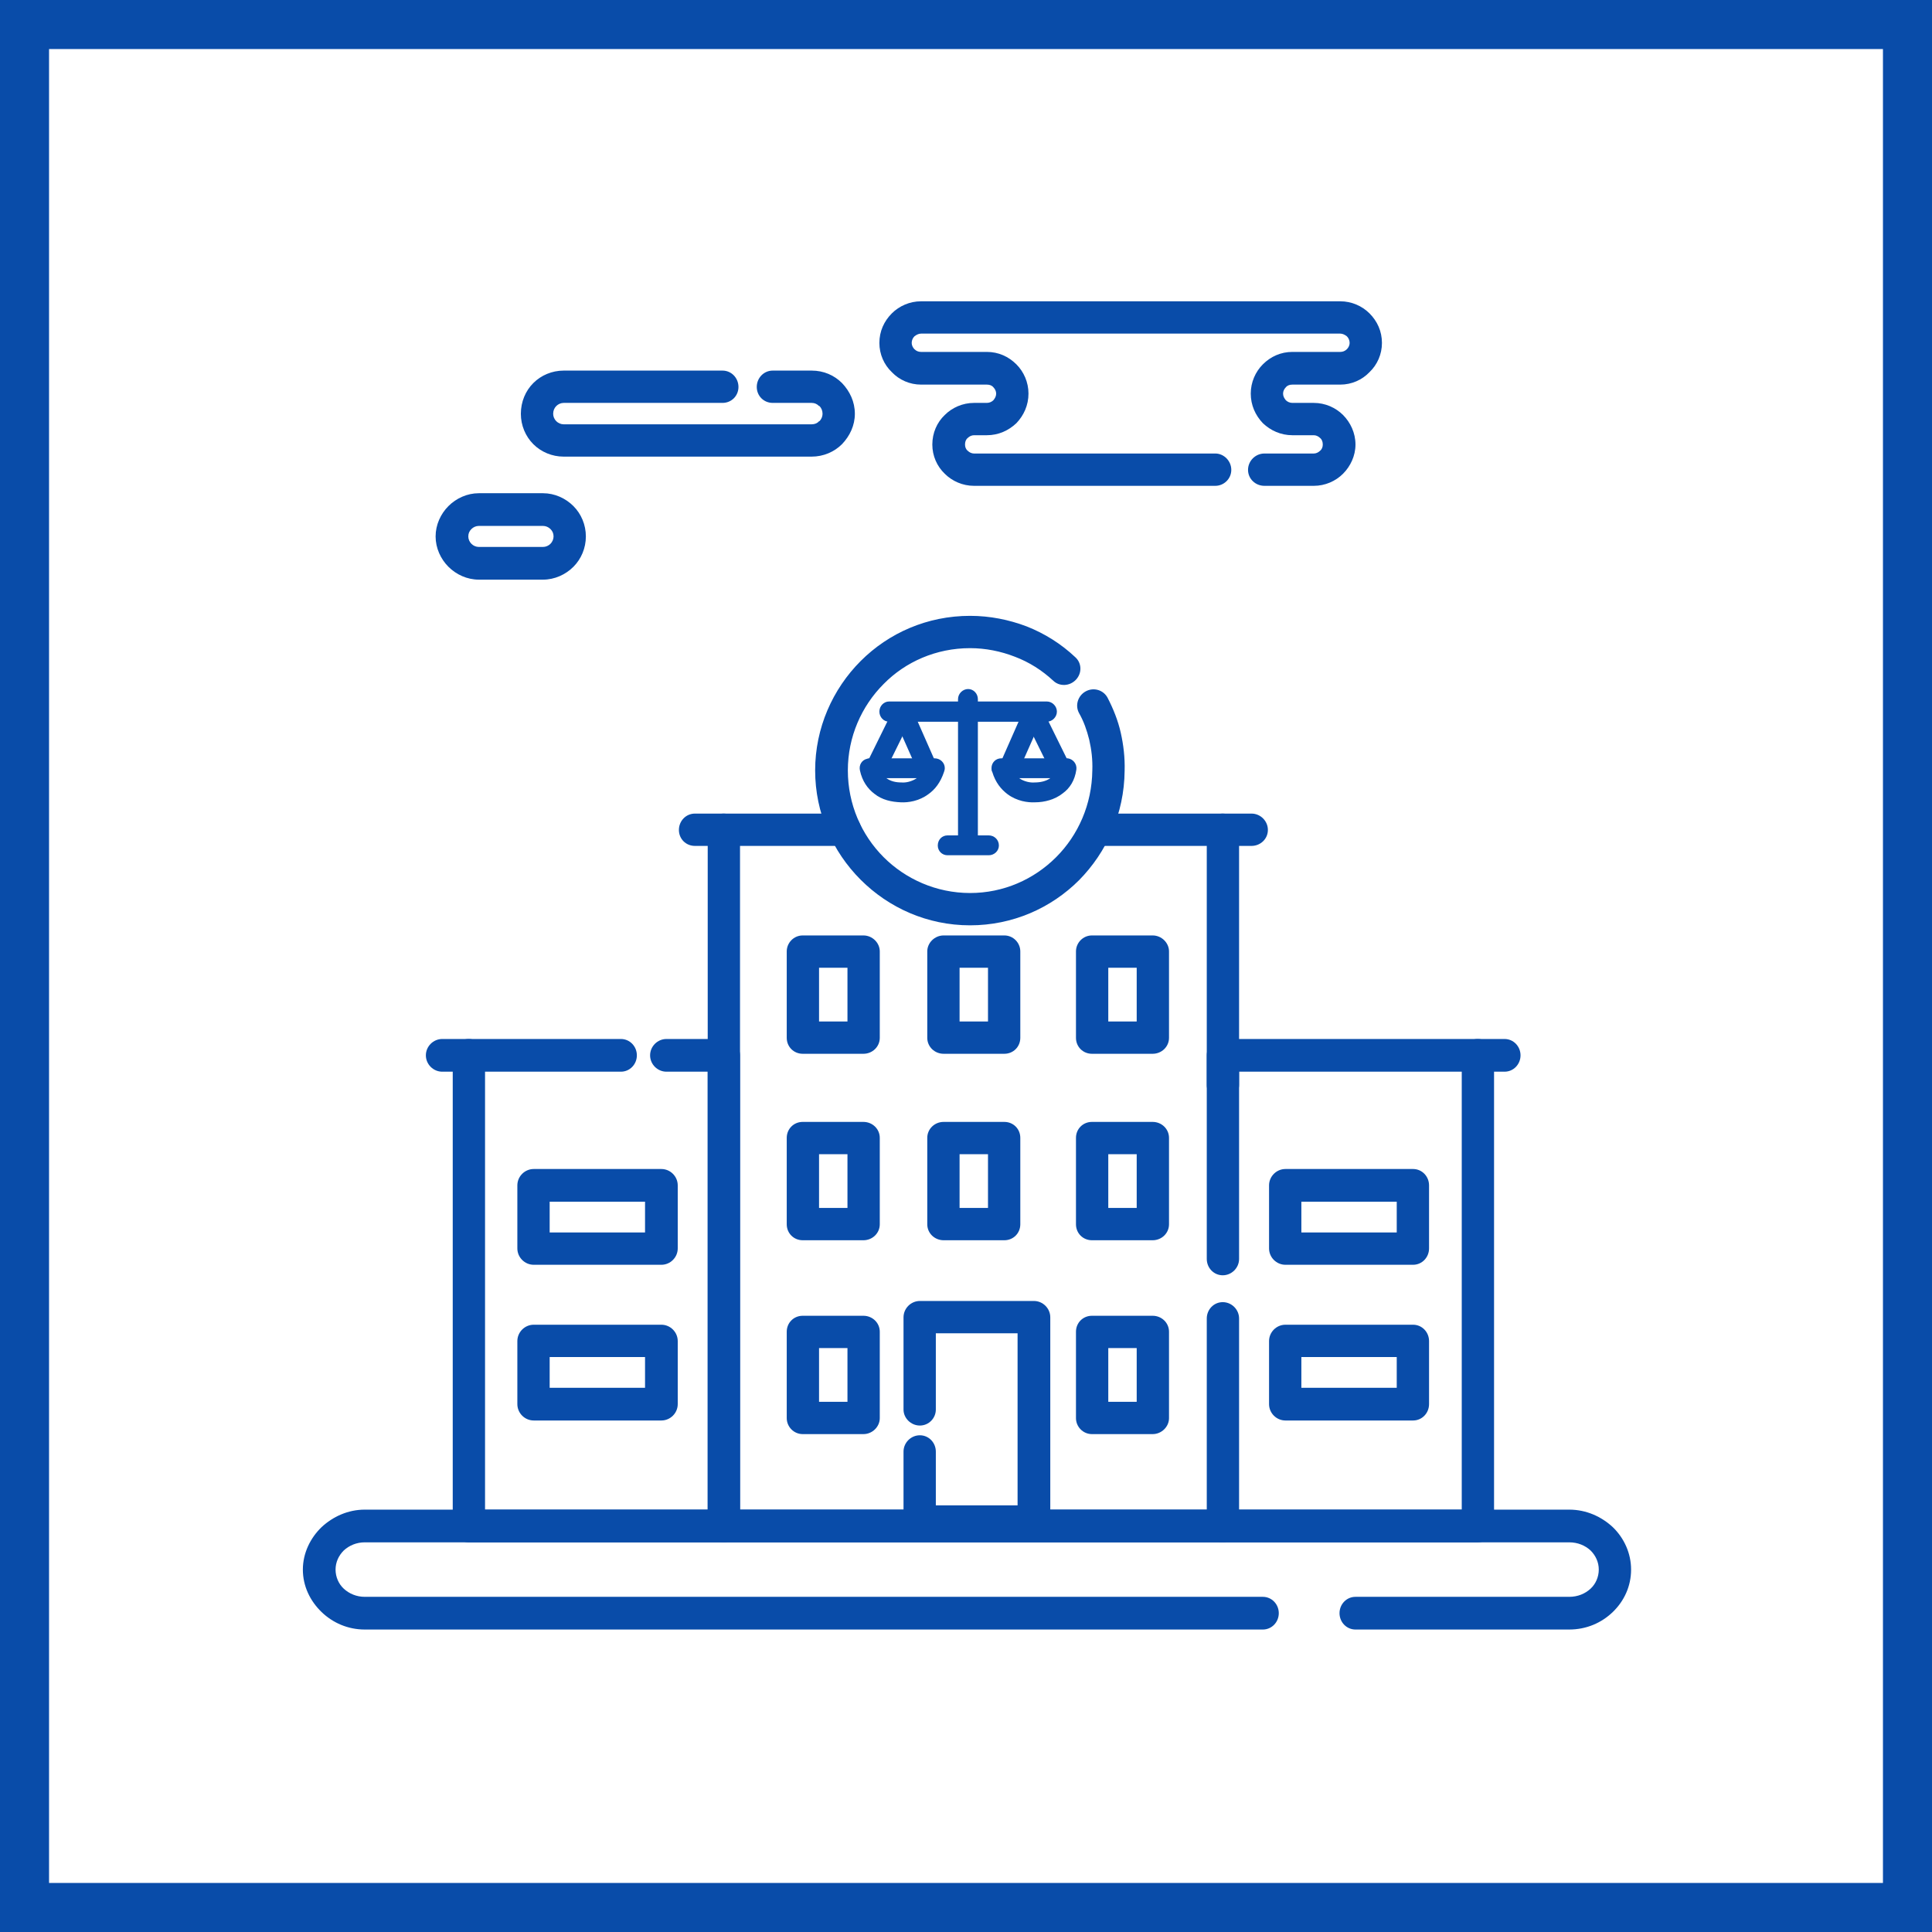
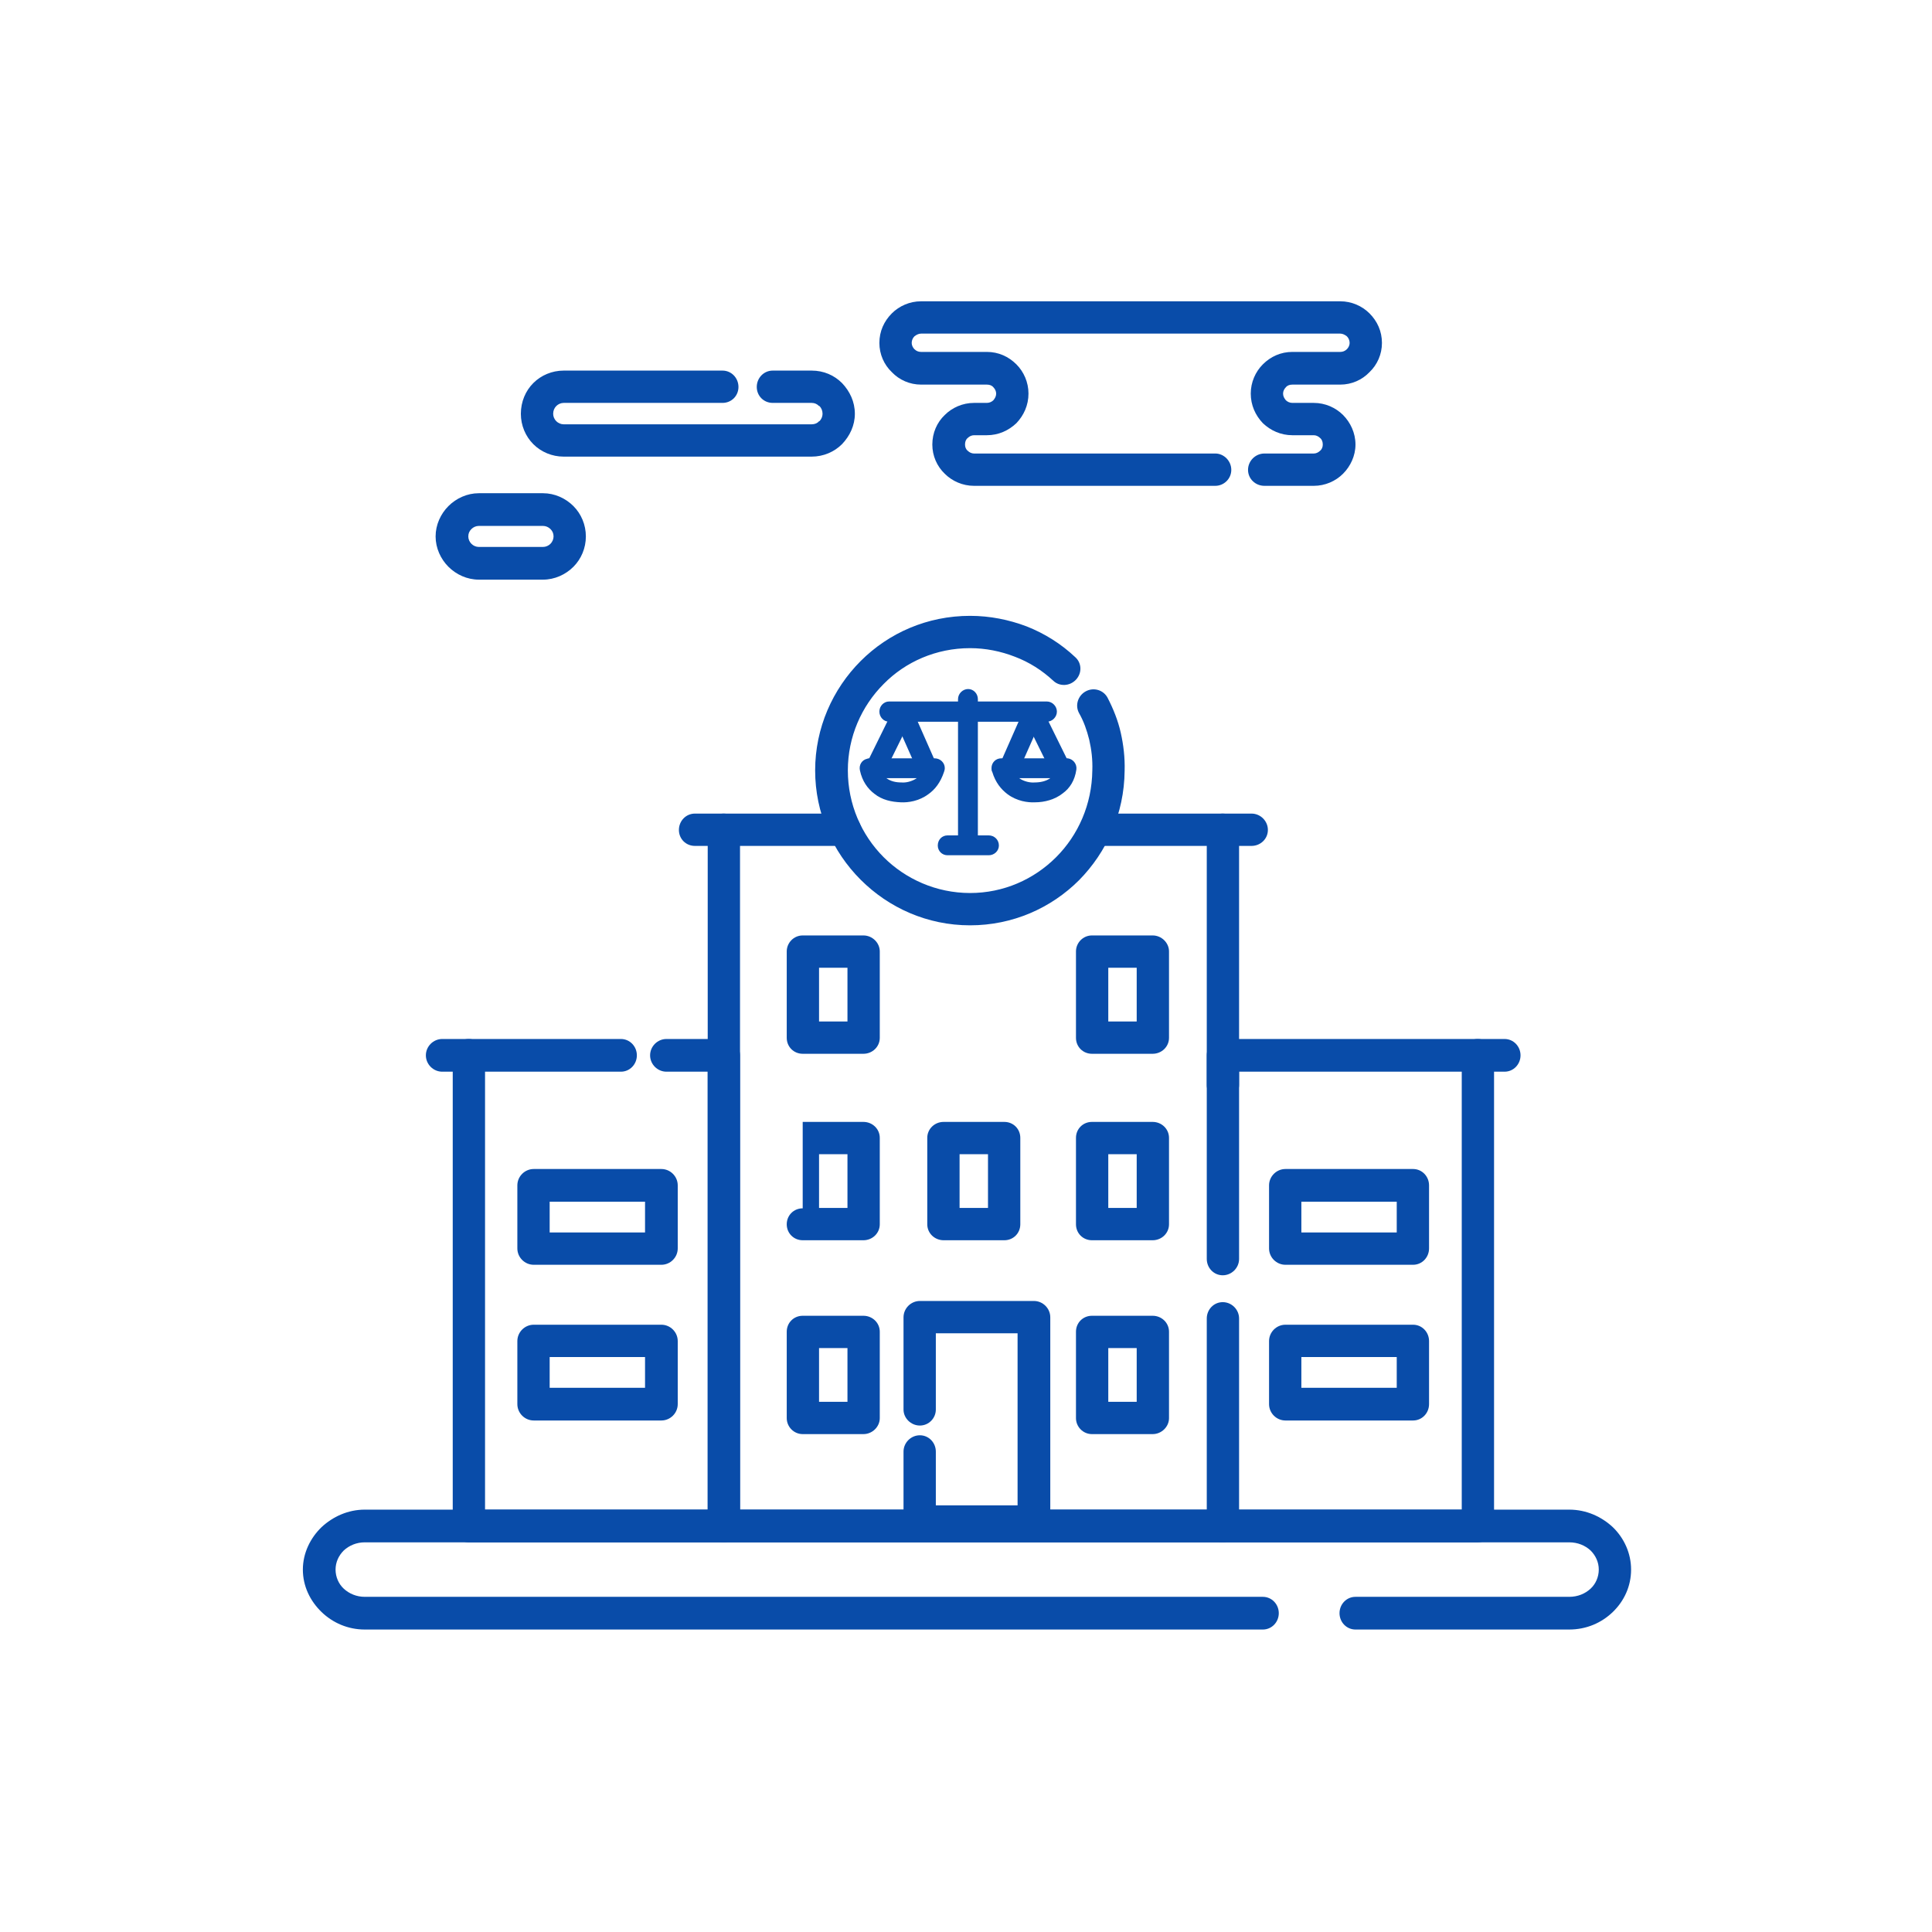
<svg xmlns="http://www.w3.org/2000/svg" xml:space="preserve" width="800px" height="800px" version="1.0" style="shape-rendering:geometricPrecision; text-rendering:geometricPrecision; image-rendering:optimizeQuality; fill-rule:evenodd; clip-rule:evenodd" viewBox="0 0 49.63 49.63">
  <defs>
    <style type="text/css">
   
    .fil0 {fill:#094CA9}
    .fil1 {fill:white}
    .fil2 {fill:#094CA9;fill-rule:nonzero}
   
  </style>
  </defs>
  <g id="Слой_x0020_1">
    <g id="_1530640952752">
      <g>
-         <rect class="fil0" width="49.63" height="49.63" />
-         <rect class="fil1" x="1.26" y="1.26" width="47.11" height="47.11" />
-       </g>
+         </g>
      <g>
        <path class="fil2" d="M34.82 41.86c-0.23,0 -0.41,-0.19 -0.41,-0.42 0,-0.23 0.18,-0.42 0.41,-0.42l5.49 0c0.22,0 0.41,-0.08 0.55,-0.21 0.13,-0.12 0.21,-0.3 0.21,-0.49 0,-0.19 -0.08,-0.36 -0.21,-0.49 -0.14,-0.13 -0.33,-0.21 -0.55,-0.21l-30.94 0c-0.21,0 -0.4,0.08 -0.54,0.21 -0.13,0.13 -0.21,0.3 -0.21,0.49 0,0.19 0.08,0.37 0.21,0.49 0.14,0.13 0.33,0.21 0.54,0.21l23.07 0c0.23,0 0.41,0.19 0.41,0.42 0,0.23 -0.18,0.42 -0.41,0.42l-23.07 0c-0.43,0 -0.82,-0.17 -1.11,-0.45 -0.29,-0.28 -0.48,-0.66 -0.48,-1.09 0,-0.42 0.19,-0.81 0.48,-1.09 0.29,-0.27 0.68,-0.45 1.11,-0.45l30.94 0c0.44,0 0.83,0.18 1.12,0.45 0.29,0.28 0.47,0.67 0.47,1.09 0,0.43 -0.18,0.81 -0.47,1.09 -0.29,0.28 -0.68,0.45 -1.12,0.45l-5.49 0z" />
        <path class="fil2" d="M33.2 10.35l0.55 0c0.29,0 0.56,0.12 0.75,0.31 0.19,0.19 0.32,0.46 0.32,0.76 0,0.29 -0.13,0.56 -0.32,0.75 -0.19,0.19 -0.46,0.31 -0.75,0.31l-1.27 0c-0.23,0 -0.42,-0.18 -0.42,-0.41 0,-0.23 0.19,-0.42 0.42,-0.42l1.27 0c0.06,0 0.12,-0.03 0.16,-0.07 0.05,-0.04 0.07,-0.1 0.07,-0.16 0,-0.07 -0.02,-0.13 -0.07,-0.17 -0.04,-0.04 -0.1,-0.07 -0.16,-0.07l-0.55 0c-0.3,0 -0.56,-0.12 -0.76,-0.31 -0.19,-0.2 -0.31,-0.46 -0.31,-0.76 0,-0.29 0.12,-0.56 0.31,-0.75 0.2,-0.2 0.46,-0.32 0.76,-0.32l1.23 0c0.06,0 0.12,-0.02 0.17,-0.07 0.04,-0.04 0.07,-0.1 0.07,-0.16 0,-0.07 -0.03,-0.13 -0.07,-0.17 -0.05,-0.04 -0.11,-0.07 -0.17,-0.07l-10.77 0c-0.06,0 -0.12,0.03 -0.17,0.07 -0.04,0.04 -0.07,0.1 -0.07,0.17 0,0.06 0.03,0.12 0.07,0.16 0.05,0.05 0.11,0.07 0.17,0.07l1.69 0c0.3,0 0.56,0.12 0.76,0.32 0.19,0.19 0.31,0.46 0.31,0.75 0,0.3 -0.12,0.56 -0.31,0.76 -0.2,0.19 -0.46,0.31 -0.76,0.31l-0.33 0c-0.06,0 -0.12,0.03 -0.16,0.07 -0.05,0.04 -0.07,0.1 -0.07,0.17 0,0.06 0.02,0.12 0.07,0.16 0.04,0.04 0.1,0.07 0.16,0.07l6.2 0c0.22,0 0.41,0.19 0.41,0.42 0,0.23 -0.19,0.41 -0.41,0.41l-6.2 0c-0.29,0 -0.56,-0.12 -0.75,-0.31 -0.2,-0.19 -0.32,-0.46 -0.32,-0.75 0,-0.3 0.12,-0.57 0.32,-0.76 0.19,-0.19 0.46,-0.31 0.75,-0.31l0.33 0c0.07,0 0.13,-0.03 0.17,-0.07 0.04,-0.05 0.07,-0.1 0.07,-0.17 0,-0.06 -0.03,-0.12 -0.07,-0.16 -0.04,-0.05 -0.1,-0.07 -0.17,-0.07l-1.69 0c-0.29,0 -0.56,-0.12 -0.75,-0.32 -0.2,-0.19 -0.32,-0.46 -0.32,-0.75 0,-0.3 0.12,-0.56 0.32,-0.76 0.19,-0.19 0.46,-0.31 0.75,-0.31l10.77 0c0.29,0 0.56,0.12 0.75,0.31 0.2,0.2 0.32,0.46 0.32,0.76 0,0.29 -0.12,0.56 -0.32,0.75 -0.19,0.2 -0.46,0.32 -0.75,0.32l-1.23 0c-0.07,0 -0.13,0.02 -0.17,0.07 -0.04,0.04 -0.07,0.1 -0.07,0.16 0,0.07 0.03,0.12 0.07,0.17 0.04,0.04 0.1,0.07 0.17,0.07z" />
        <path class="fil2" d="M12.3 14.05l1.65 0c0.07,0 0.14,-0.03 0.19,-0.08 0.05,-0.05 0.08,-0.12 0.08,-0.19 0,-0.08 -0.03,-0.14 -0.08,-0.19 -0.05,-0.05 -0.12,-0.08 -0.19,-0.08l-1.65 0c-0.07,0 -0.14,0.03 -0.19,0.08 -0.05,0.05 -0.08,0.11 -0.08,0.19 0,0.07 0.03,0.14 0.08,0.19 0.05,0.05 0.12,0.08 0.19,0.08zm1.65 0.84l-1.65 0c-0.3,0 -0.58,-0.13 -0.78,-0.33 -0.2,-0.2 -0.33,-0.48 -0.33,-0.78 0,-0.3 0.13,-0.58 0.33,-0.78 0.2,-0.2 0.48,-0.33 0.78,-0.33l1.65 0c0.3,0 0.58,0.13 0.78,0.33 0.2,0.2 0.32,0.48 0.32,0.78 0,0.3 -0.12,0.58 -0.32,0.78 -0.2,0.2 -0.48,0.33 -0.78,0.33z" />
        <path class="fil2" d="M18.56 9.52c0.23,0 0.41,0.19 0.41,0.42 0,0.23 -0.18,0.41 -0.41,0.41l-4.08 0c-0.07,0 -0.14,0.03 -0.19,0.08 -0.05,0.05 -0.08,0.12 -0.08,0.2 0,0.07 0.03,0.14 0.08,0.19l0 0c0.05,0.05 0.12,0.08 0.19,0.08l6.37 0c0.08,0 0.15,-0.03 0.19,-0.08l0.01 0c0.05,-0.05 0.08,-0.12 0.08,-0.19 0,-0.08 -0.03,-0.15 -0.08,-0.2l-0.01 0c-0.05,-0.05 -0.11,-0.08 -0.19,-0.08l-1 0c-0.23,0 -0.41,-0.18 -0.41,-0.41 0,-0.23 0.18,-0.42 0.41,-0.42l1 0c0.31,0 0.58,0.12 0.78,0.32 0.2,0.21 0.33,0.48 0.33,0.79 0,0.3 -0.13,0.57 -0.33,0.78l0 0c-0.2,0.2 -0.48,0.32 -0.78,0.32l-6.37 0c-0.3,0 -0.58,-0.12 -0.78,-0.32l0 0c-0.2,-0.2 -0.32,-0.48 -0.32,-0.78 0,-0.31 0.12,-0.59 0.32,-0.79 0.2,-0.2 0.48,-0.32 0.78,-0.32l4.08 0z" />
        <path class="fil2" d="M31.41 38.78c0.23,0 0.42,0.19 0.42,0.42 0,0.23 -0.19,0.42 -0.42,0.42l-12.82 0c-0.23,0 -0.41,-0.19 -0.41,-0.42l0 -17.88c0,-0.23 0.18,-0.42 0.41,-0.42l3.11 0c0.23,0 0.42,0.19 0.42,0.42 0,0.23 -0.19,0.41 -0.42,0.41l-2.69 0 0 17.05 12.4 0zm-3.27 -17.05c-0.23,0 -0.42,-0.18 -0.42,-0.41 0,-0.23 0.19,-0.42 0.42,-0.42l3.27 0c0.23,0 0.42,0.19 0.42,0.42l0 6.55c0,0.23 -0.19,0.42 -0.42,0.42 -0.23,0 -0.41,-0.19 -0.41,-0.42l0 -6.14 -2.86 0z" />
        <path class="fil2" d="M17.12 27.53c-0.23,0 -0.42,-0.19 -0.42,-0.42 0,-0.23 0.19,-0.42 0.42,-0.42l1.47 0c0.23,0 0.42,0.19 0.42,0.42l0 12.09c0,0.23 -0.19,0.42 -0.42,0.42l-6.55 0c-0.23,0 -0.41,-0.19 -0.41,-0.42l0 -12.09c0,-0.23 0.18,-0.42 0.41,-0.42l3.91 0c0.23,0 0.41,0.19 0.41,0.42 0,0.23 -0.18,0.42 -0.41,0.42l-3.49 0 0 11.25 5.72 0 0 -11.25 -1.06 0z" />
        <path class="fil2" d="M20.62 33.8l1.56 0c0.23,0 0.42,0.18 0.42,0.41l0 2.22c0,0.22 -0.19,0.41 -0.42,0.41l-1.56 0c-0.23,0 -0.41,-0.19 -0.41,-0.41l0 -2.22c0,-0.23 0.18,-0.41 0.41,-0.41zm1.15 0.83l-0.73 0 0 1.38 0.73 0 0 -1.38z" />
        <path class="fil2" d="M24.04 36.21c0,0.22 -0.18,0.41 -0.41,0.41 -0.23,0 -0.42,-0.19 -0.42,-0.41l0 -2.37c0,-0.23 0.19,-0.42 0.42,-0.42l2.93 0c0.23,0 0.42,0.19 0.42,0.42l0 5.24c0,0.23 -0.19,0.42 -0.42,0.42l-2.93 0c-0.23,0 -0.42,-0.19 -0.42,-0.42l0 -1.79c0,-0.23 0.19,-0.42 0.42,-0.42 0.23,0 0.41,0.19 0.41,0.42l0 1.38 2.1 0 0 -4.42 -2.1 0 0 1.96z" />
        <path class="fil2" d="M28.05 33.8l1.56 0c0.23,0 0.42,0.18 0.42,0.41l0 2.22c0,0.22 -0.19,0.41 -0.42,0.41l-1.56 0c-0.23,0 -0.41,-0.19 -0.41,-0.41l0 -2.22c0,-0.23 0.18,-0.41 0.41,-0.41zm1.15 0.83l-0.73 0 0 1.38 0.73 0 0 -1.38z" />
-         <path class="fil2" d="M20.62 28.82l1.56 0c0.23,0 0.42,0.18 0.42,0.41l0 2.22c0,0.23 -0.19,0.41 -0.42,0.41l-1.56 0c-0.23,0 -0.41,-0.18 -0.41,-0.41l0 -2.22c0,-0.23 0.18,-0.41 0.41,-0.41zm1.15 0.83l-0.73 0 0 1.38 0.73 0 0 -1.38z" />
+         <path class="fil2" d="M20.62 28.82l1.56 0c0.23,0 0.42,0.18 0.42,0.41l0 2.22c0,0.23 -0.19,0.41 -0.42,0.41l-1.56 0c-0.23,0 -0.41,-0.18 -0.41,-0.41c0,-0.23 0.18,-0.41 0.41,-0.41zm1.15 0.83l-0.73 0 0 1.38 0.73 0 0 -1.38z" />
        <path class="fil2" d="M24.24 28.82l1.56 0c0.23,0 0.41,0.18 0.41,0.41l0 2.22c0,0.23 -0.18,0.41 -0.41,0.41l-1.56 0c-0.23,0 -0.42,-0.18 -0.42,-0.41l0 -2.22c0,-0.23 0.19,-0.41 0.42,-0.41zm1.14 0.83l-0.73 0 0 1.38 0.73 0 0 -1.38z" />
        <path class="fil2" d="M28.05 28.82l1.56 0c0.23,0 0.42,0.18 0.42,0.41l0 2.22c0,0.23 -0.19,0.41 -0.42,0.41l-1.56 0c-0.23,0 -0.41,-0.18 -0.41,-0.41l0 -2.22c0,-0.23 0.18,-0.41 0.41,-0.41zm1.15 0.83l-0.73 0 0 1.38 0.73 0 0 -1.38z" />
        <path class="fil2" d="M20.62 24.03l1.56 0c0.23,0 0.42,0.19 0.42,0.41l0 2.22c0,0.23 -0.19,0.41 -0.42,0.41l-1.56 0c-0.23,0 -0.41,-0.18 -0.41,-0.41l0 -2.22c0,-0.22 0.18,-0.41 0.41,-0.41zm1.15 0.83l-0.73 0 0 1.38 0.73 0 0 -1.38z" />
-         <path class="fil2" d="M24.24 24.03l1.56 0c0.23,0 0.41,0.19 0.41,0.41l0 2.22c0,0.23 -0.18,0.41 -0.41,0.41l-1.56 0c-0.23,0 -0.42,-0.18 -0.42,-0.41l0 -2.22c0,-0.22 0.19,-0.41 0.42,-0.41zm1.14 0.83l-0.73 0 0 1.38 0.73 0 0 -1.38z" />
        <path class="fil2" d="M28.05 24.03l1.56 0c0.23,0 0.42,0.19 0.42,0.41l0 2.22c0,0.23 -0.19,0.41 -0.42,0.41l-1.56 0c-0.23,0 -0.41,-0.18 -0.41,-0.41l0 -2.22c0,-0.22 0.18,-0.41 0.41,-0.41zm1.15 0.83l-0.73 0 0 1.38 0.73 0 0 -1.38z" />
        <path class="fil2" d="M13.71 30.03l3.28 0c0.23,0 0.42,0.19 0.42,0.42l0 1.62c0,0.23 -0.19,0.42 -0.42,0.42l-3.28 0c-0.23,0 -0.42,-0.19 -0.42,-0.42l0 -1.62c0,-0.23 0.19,-0.42 0.42,-0.42zm2.86 0.84l-2.45 0 0 0.79 2.45 0 0 -0.79z" />
        <path class="fil2" d="M13.71 34.03l3.28 0c0.23,0 0.42,0.19 0.42,0.42l0 1.62c0,0.23 -0.19,0.42 -0.42,0.42l-3.28 0c-0.23,0 -0.42,-0.19 -0.42,-0.42l0 -1.62c0,-0.23 0.19,-0.42 0.42,-0.42zm2.86 0.83l-2.45 0 0 0.79 2.45 0 0 -0.79z" />
        <path class="fil2" d="M27.72 18.32c-0.11,-0.2 -0.03,-0.45 0.17,-0.56 0.2,-0.11 0.45,-0.04 0.56,0.16 0.15,0.29 0.27,0.59 0.34,0.9 0.07,0.31 0.11,0.64 0.1,0.98 -0.01,1.1 -0.46,2.09 -1.17,2.81 -0.72,0.72 -1.71,1.16 -2.8,1.16 -1.1,0 -2.09,-0.45 -2.81,-1.17 -0.72,-0.72 -1.17,-1.71 -1.17,-2.81 0,-1.09 0.45,-2.09 1.17,-2.81 0.72,-0.72 1.71,-1.16 2.81,-1.16 0.51,0 1,0.1 1.45,0.27 0.46,0.18 0.89,0.45 1.25,0.79 0.17,0.15 0.18,0.41 0.02,0.58 -0.16,0.17 -0.42,0.18 -0.58,0.03 -0.29,-0.27 -0.62,-0.48 -0.99,-0.62 -0.36,-0.14 -0.75,-0.22 -1.15,-0.22 -0.87,0 -1.66,0.35 -2.22,0.92 -0.57,0.57 -0.92,1.36 -0.92,2.22 0,0.87 0.35,1.66 0.92,2.23 0.56,0.56 1.35,0.92 2.22,0.92 0.86,0 1.64,-0.35 2.21,-0.92 0.57,-0.57 0.92,-1.36 0.93,-2.23 0.01,-0.27 -0.02,-0.53 -0.08,-0.79 -0.06,-0.24 -0.14,-0.47 -0.26,-0.68z" />
        <path class="fil2" d="M25.12 21.7c0,0.14 -0.11,0.25 -0.25,0.25 -0.14,0 -0.26,-0.11 -0.26,-0.25l0 -3.74c0,-0.14 0.12,-0.26 0.26,-0.26 0.14,0 0.25,0.12 0.25,0.26l0 3.74z" />
        <path class="fil2" d="M22.34 19.48l1.67 0c0.14,0 0.26,0.11 0.26,0.25 0,0.04 -0.01,0.07 -0.02,0.1 -0.09,0.27 -0.23,0.45 -0.4,0.57 -0.24,0.18 -0.52,0.22 -0.71,0.21 -0.24,-0.01 -0.48,-0.06 -0.68,-0.22 -0.17,-0.13 -0.31,-0.32 -0.37,-0.6 -0.03,-0.14 0.05,-0.27 0.19,-0.3 0.02,-0.01 0.04,-0.01 0.06,-0.01zm1.21 0.51l-0.78 0c0.11,0.08 0.24,0.11 0.39,0.11 0.1,0.01 0.26,-0.02 0.39,-0.11z" />
        <path class="fil2" d="M22.96 18.42c-0.06,-0.13 0,-0.28 0.13,-0.34 0.13,-0.06 0.28,0 0.34,0.13l0.63 1.43c0.05,0.13 -0.01,0.28 -0.13,0.33 -0.13,0.06 -0.28,0 -0.34,-0.13l-0.63 -1.42z" />
        <path class="fil2" d="M22.72 19.85c-0.06,0.12 -0.22,0.18 -0.34,0.11 -0.13,-0.06 -0.18,-0.21 -0.12,-0.34l0.7 -1.42c0.06,-0.13 0.22,-0.18 0.34,-0.12 0.13,0.07 0.18,0.22 0.12,0.35l-0.7 1.42z" />
        <path class="fil2" d="M24.34 21.97c-0.14,0 -0.25,-0.11 -0.25,-0.25 0,-0.15 0.11,-0.26 0.25,-0.26l1.06 0c0.14,0 0.26,0.11 0.26,0.26 0,0.14 -0.12,0.25 -0.26,0.25l-1.06 0z" />
        <path class="fil2" d="M31 33.87c0,-0.23 0.18,-0.42 0.41,-0.42 0.23,0 0.42,0.19 0.42,0.42l0 4.91 5.72 0 0 -11.25 -5.72 0 0 4.81c0,0.23 -0.19,0.42 -0.42,0.42 -0.23,0 -0.41,-0.19 -0.41,-0.42l0 -5.23c0,-0.23 0.18,-0.42 0.41,-0.42l6.55 0c0.23,0 0.42,0.19 0.42,0.42l0 12.09c0,0.23 -0.19,0.42 -0.42,0.42l-6.55 0c-0.23,0 -0.41,-0.19 -0.41,-0.42l0 -5.33z" />
        <path class="fil2" d="M35.88 30.87l-2.45 0 0 0.79 2.45 0 0 -0.79zm-2.86 -0.84l3.28 0c0.23,0 0.41,0.19 0.41,0.42l0 1.62c0,0.23 -0.18,0.42 -0.41,0.42l-3.28 0c-0.23,0 -0.42,-0.19 -0.42,-0.42l0 -1.62c0,-0.23 0.19,-0.42 0.42,-0.42z" />
        <path class="fil2" d="M35.88 34.86l-2.45 0 0 0.79 2.45 0 0 -0.79zm-2.86 -0.83l3.28 0c0.23,0 0.41,0.19 0.41,0.42l0 1.62c0,0.23 -0.18,0.42 -0.41,0.42l-3.28 0c-0.23,0 -0.42,-0.19 -0.42,-0.42l0 -1.62c0,-0.23 0.19,-0.42 0.42,-0.42z" />
        <path class="fil2" d="M12.04 26.69c0.23,0 0.42,0.19 0.42,0.42 0,0.23 -0.19,0.42 -0.42,0.42l-0.68 0c-0.23,0 -0.42,-0.19 -0.42,-0.42 0,-0.23 0.19,-0.42 0.42,-0.42l0.68 0z" />
        <path class="fil2" d="M18.59 20.9c0.23,0 0.42,0.19 0.42,0.42 0,0.23 -0.19,0.41 -0.42,0.41l-0.74 0c-0.23,0 -0.41,-0.18 -0.41,-0.41 0,-0.23 0.18,-0.42 0.41,-0.42l0.74 0z" />
        <path class="fil2" d="M38.65 26.69c0.23,0 0.41,0.19 0.41,0.42 0,0.23 -0.18,0.42 -0.41,0.42l-0.69 0c-0.23,0 -0.41,-0.19 -0.41,-0.42 0,-0.23 0.18,-0.42 0.41,-0.42l0.69 0z" />
        <path class="fil2" d="M32.15 20.9c0.23,0 0.42,0.19 0.42,0.42 0,0.23 -0.19,0.41 -0.42,0.41l-0.74 0c-0.23,0 -0.41,-0.18 -0.41,-0.41 0,-0.23 0.18,-0.42 0.41,-0.42l0.74 0z" />
        <path class="fil2" d="M26.98 19.99l-0.8 0c0.13,0.09 0.29,0.12 0.4,0.11 0.14,0 0.29,-0.03 0.4,-0.11zm-1.26 -0.51l1.68 0 0.03 0c0.14,0.02 0.24,0.15 0.22,0.29 -0.04,0.28 -0.17,0.48 -0.35,0.61 -0.2,0.16 -0.47,0.23 -0.71,0.23 -0.19,0.01 -0.47,-0.03 -0.71,-0.21 -0.16,-0.12 -0.31,-0.3 -0.39,-0.57 -0.02,-0.03 -0.02,-0.06 -0.02,-0.1 0,-0.14 0.11,-0.25 0.25,-0.25z" />
        <path class="fil2" d="M26.31 18.21c0.06,-0.13 0.21,-0.19 0.34,-0.13 0.12,0.06 0.18,0.21 0.13,0.34l-0.63 1.42c-0.06,0.13 -0.21,0.19 -0.34,0.13 -0.13,-0.05 -0.19,-0.2 -0.13,-0.33l0.63 -1.43z" />
        <path class="fil2" d="M27.47 19.62c0.06,0.13 0.01,0.28 -0.11,0.34 -0.13,0.07 -0.28,0.01 -0.35,-0.11l-0.7 -1.42c-0.06,-0.13 -0.01,-0.28 0.12,-0.35 0.13,-0.06 0.28,-0.01 0.34,0.12l0.7 1.42z" />
        <path class="fil2" d="M22.84 18.54c-0.14,0 -0.25,-0.12 -0.25,-0.26 0,-0.14 0.11,-0.26 0.25,-0.26l4.05 0c0.14,0 0.26,0.12 0.26,0.26 0,0.14 -0.12,0.26 -0.26,0.26l-4.05 0z" />
      </g>
    </g>
  </g>
</svg>